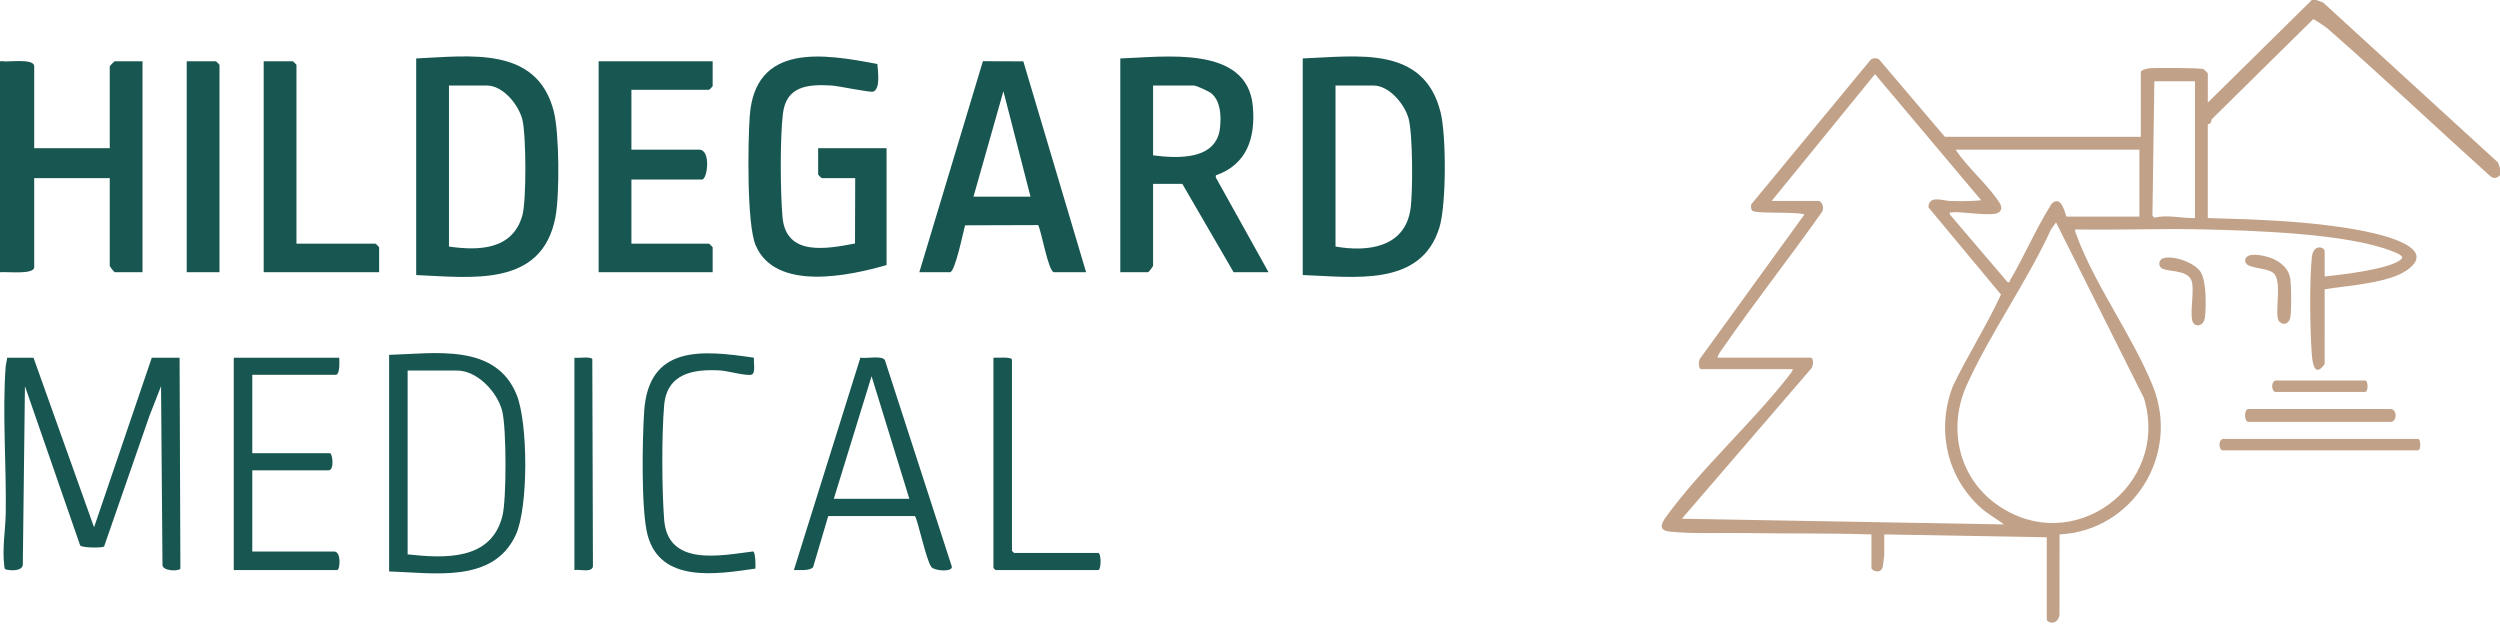
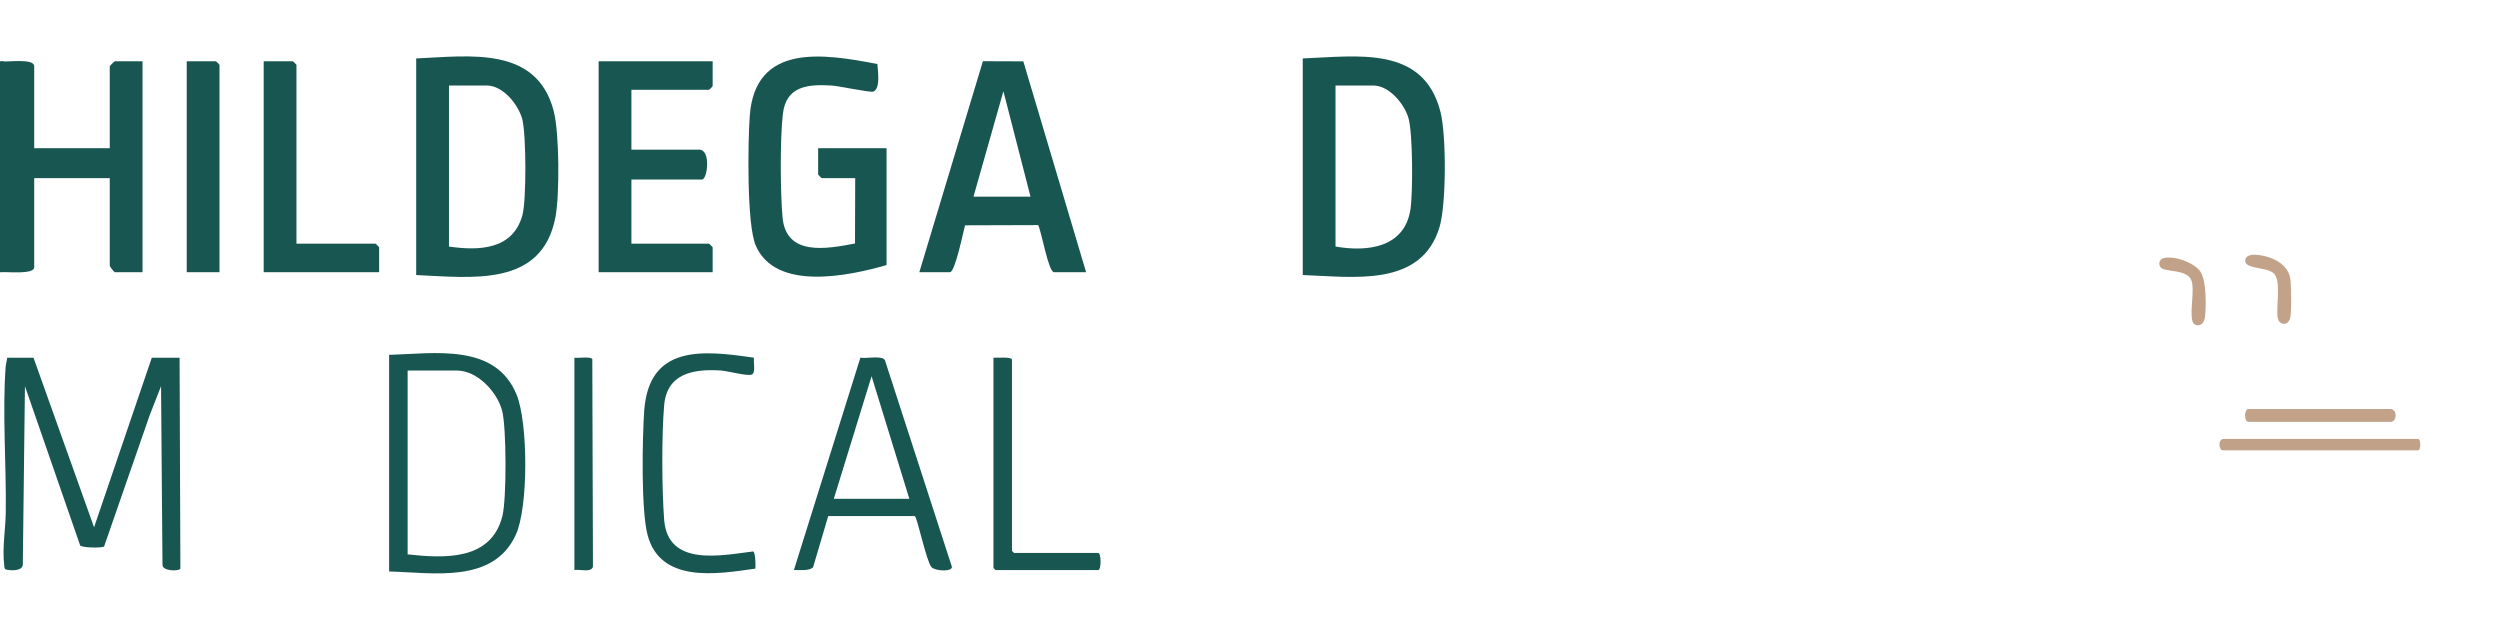
<svg xmlns="http://www.w3.org/2000/svg" id="Ebene_1" data-name="Ebene 1" viewBox="0 0 3508 877.84">
  <defs>
    <style>
      .cls-1 {
        fill: #c1a188;
      }

      .cls-2 {
        fill: #c2a289;
      }

      .cls-3 {
        fill: #c1a289;
      }

      .cls-4 {
        fill: #185751;
      }
    </style>
  </defs>
-   <path class="cls-1" d="M3505.25,228.04c-81.8-74.82-163.64-149.67-245.5-224.54l-9.75-3.5h-6l-146,143.98v-40.99c0-.43-5-5.49-6.04-5.96-4.33-1.97-68.43-2.08-77-1.08-2.69.31-10.96,2.58-10.96,5.04v90.98h-275l-91.85-108.11c-3.53-2.88-8.75-2.81-12.26.03l-167.37,202.67c-1.04,2.2-.38,7.39.95,8.9,4.5,5.1,62.16,1.07,73.52,5.49l-146.14,201.82c-3.16,2.93-2.44,15.16,1.15,15.16h129c-.9,2.45-2.42,4.92-4.02,6.98-52.31,67.59-124.45,131.85-173.93,200.05-7.2,9.94-11.29,19.1,4.91,20.98,28.94,3.35,75.01,1.54,105.96,2.04,59.13.98,118.06,0,177.08,1.92v47c0,4.11,13.89,9.42,15.95-2.05.4-2.23,2.05-14.71,2.05-15.95v-29l228,4v114.99c0,5.35,15.32,9.41,17.88-6.12l.11-112.88c103.09-4.96,169.56-111.87,130.97-207.93-27.79-69.2-82.21-143.29-107.39-212.57-.91-2.49-2.16-4.59-1.56-7.42,59.6,1.15,119.46-1.55,179.07-.09,70.7,1.72,201.38,5.38,265.44,30.55,3.58,1.41,17.55,6.12,13.53,10.56-13.16,14.54-86.78,22.78-108.05,24.96v-35c0-6.89-16.05-11.09-18,8.01-3.5,34.32-2.65,101.02-.08,136.06,1.01,13.86,4.46,32.98,18.02,13.86l.05-104.94c31.92-5.38,89.52-8.33,115.88-27.12,47.82-34.09-49.53-52.59-69.5-56.23-68.61-12.5-140.9-14.68-210.38-16.62v-131.99c2.97.63,4.75-1.53,5.35-6.47,47.42-46.83,95.01-93.76,142.75-140.8,7.04,4.08,13.68,8.51,19.91,13.28,76.9,67.22,151.11,137.59,227,205.96,5.28,4.92,9.75,5.07,15,.02v-10l-2.75-7.93ZM2360,727.89l180.9-210.05c3.79-2.64,4.38-15.91.1-15.91h-131c.96-5.16,5.37-10.29,8.37-14.63,44.19-63.88,92.53-125.14,137.34-188.61,4.83-5.12,1.92-16.73-4.71-16.73h-65l145-177.94,148.99,176.96c-14.13,1.52-28.83,1.33-43.07,1.06-10.85-.2-30.41-8.85-30.95,8.86l101.83,122.45c-20.08,43.43-46.42,84.63-67.33,128.05-23.64,60.78-9.2,128.13,39.5,171.54,9.92,8.84,21.66,14.83,32.03,22.94l-452-7.99ZM3008.38,558.55c37.34,123.3-100.37,225.39-207.04,149.02-53.49-38.29-68.48-107.67-41.69-166.99,32.98-73.04,84.16-144.51,118.01-217.96l7.34-10.62,123.38,246.55ZM3002,303.96h-102c-1.77,0-6.47-32.37-21.1-18.09-21.86,34.42-37.79,72.5-58.47,107.53-.96,1.63.59,3.34-3.4,2.53l-81.01-95c-.52-4.09.18-2.59,2.94-2.97,12.85-1.75,59.04,7.02,66.55-.48,6.18-6.17.11-13.26-3.57-18.46-16.61-23.48-41.69-44.72-57.94-69.05h258v93.99ZM3080,305.96c-19.05.67-38.1-5.12-57.09-.51l-2.62-2.77,2.71-188.69h57v191.97Z" />
  <path class="cls-4" d="M2,381.95H0V85.99h2c1.57-.02,3.99.42,4,1.4,1.31,96.29,1.31,195.77,0,292.09l-4,2.47Z" />
  <path class="cls-4" d="M2021.42,157.56c-23.48-94.46-117.26-78.44-193.42-75.57v303.96c69.76,2.26,166.16,18.2,191.88-67.11,9.69-32.14,9.7-128.46,1.54-161.28ZM1979.1,294.06c-8.28,53.49-60.2,59.74-105.1,51.89V119.98h53c22.44,0,44.06,26.23,49.56,46.44,5.91,21.74,6.17,104.21,2.54,127.64Z" />
  <path class="cls-4" d="M777.01,155.97c-23.74-92.07-118.54-77.21-193.01-73.98v303.96c77.6,3.38,176.78,17.7,195.45-81.54,5.91-31.37,5.47-117.76-2.44-148.44ZM733.04,302c-13.46,48.53-60.75,50.1-103.04,43.95V119.98h53c23.05,0,44.81,27.18,50.01,47.98,5.35,21.39,5.79,113.24.03,134.04Z" />
-   <path class="cls-4" d="M1705.96,248.91l.12-2.85c44.07-15.46,55.81-53.21,51.89-97.05-7.75-86.61-125.83-68.79-185.97-67.02v299.96h39c.82,0,7-7.95,7-9v-114.98h41l72,123.98h49l-74.04-133.04ZM1618,217.97v-97.99h57c3.67,0,21.41,8.17,24.88,11.12,13.18,11.23,13.72,31.84,12.1,47.85-4.68,46.1-59.45,43.53-93.98,39.02Z" />
  <path class="cls-4" d="M2,85.99c8.51,1.46,46-4.61,46,7v114.98h106v-114.98c0-.49,6.51-7,7-7h39v295.96h-39c-.82,0-7-7.95-7-9v-122.98H48v124.98c0,10.73-38.29,6.12-46,7V85.99Z" />
  <path class="cls-4" d="M1244,371.95c-52.93,15.2-155.56,37.27-183.55-27.44-12.78-29.54-11.01-145.07-8.43-181.51,7.3-103.09,103.6-87.77,179.12-73.15.61,9.75,4.66,34.27-5.66,38.68-3.89,1.66-48.81-7.95-58.49-8.53-33.2-1.98-63.76.56-68.42,39.53-4.1,34.24-3.68,110.53-.52,145.39,5.02,55.36,62.32,44.18,101.69,36.75l.28-91.71h-47c-.35,0-5-4.65-5-5v-37h96v163.98Z" />
  <path class="cls-4" d="M1435.92,86.08l-56.7-.21-89.22,296.08h43c7.23,0,18.63-56.87,21.19-65.79l102.59-.32c4.59,8.57,14.36,66.11,22.22,66.11h45l-88.08-295.87ZM1366,275.96l41.98-147.98,38.02,147.98h-80Z" />
  <path class="cls-4" d="M47,501.93l84.98,237.96,81.02-237.96h39l1.13,296.09c-2.73,3.92-24.91,3.32-25.13-5.13l-2.02-250.96-16.02,40.95-63.93,184.05c-3.58,2.16-30.63,1.81-33.54-1.54l-77.49-223.48-3,250.99c-1.62,8.87-17.34,7.87-24.13,6.12-2.05-1.42-1.71-3.89-1.97-6.03-2.92-24.02,1.86-50.18,2.18-74,.9-65.88-4.89-139.56-.17-204.13.33-4.48,1.79-8.51,2.09-12.92h37Z" />
  <path class="cls-4" d="M1000,85.99v35c0,.35-4.65,5-5,5h-109v83.99h95c17.01,0,11.71,41.99,4,41.99h-99v89.99h109c.35,0,5,4.65,5,5v35h-160V85.99h160Z" />
  <path class="cls-4" d="M724.97,553.96c-29.58-72.88-115.52-57.85-178.97-56.02v303.96c61.68,1.65,146.06,17.38,177.71-51.28,17.91-38.85,17.3-157.13,1.26-196.66ZM705.01,723.92c-15.71,62.86-80.79,59.66-133.01,53.98v-257.97h69c28.82,0,56.66,29.97,63.59,56.4,6.17,23.53,6.32,124.02.42,147.59Z" />
  <path class="cls-4" d="M1241.67,505.26c-4.15-6.87-26.24-1.75-34.35-3.42l-93.33,298.05c6.74-.25,22.36,1.55,26.96-4.04l21.24-71.75,121.53.09c3.49,2.22,16.12,63.41,23.34,71.64,4.73,5.39,29.13,7,28.64-.52l-94.03-290.05ZM1170,699.91l53-172,53,172h-106Z" />
  <path class="cls-4" d="M416,341.96h111c.35,0,5,4.65,5,5v35h-162V85.99h41c.35,0,5,4.65,5,5v250.97Z" />
-   <path class="cls-4" d="M476,501.93c.22,4.45,1.35,24-5,24h-117v109.99h109c3.52,0,6.59,24-2,24h-107v113.99h115c10.14,0,8.3,26,4,26h-145v-297.96h148Z" />
  <path class="cls-4" d="M308,381.95h-46V85.99h41c.35,0,5,4.65,5,5v290.96Z" />
  <path class="cls-4" d="M1057.98,501.95c-.92,5.46,2.8,21.67-3.26,23.71-6.89,2.31-33.65-5.2-43.64-5.81-38.2-2.34-75.3,4.07-79.15,49-3.62,42.21-3.2,117.62-.01,160.14,4.98,66.51,79.1,50.48,124.86,44.79,3.38.94,3.61,20.41,3.2,24.09-54.07,7.8-133.51,21.06-151.39-47.55-9.1-34.9-7.33-134.5-4.66-173.48,6.38-93.25,81.71-85.6,154.06-74.89Z" />
  <path class="cls-4" d="M1394,501.93c4.51.5,26-1.89,26,3v267.97c0,.21,2.79,3,3,3h118c4.44,0,4.44,24,0,24h-144c-.21,0-3-2.79-3-3v-294.96Z" />
  <path class="cls-4" d="M806,799.9v-297.96c5.53.89,22.36-2.08,25.13,1.87l.88,291.09c-1.68,9.09-18.69,3.58-26,5Z" />
  <path class="cls-1" d="M3119,615.92h274c4.19,0,4.19,16,0,16h-274c-5.04,0-7.35-13.55,0-16Z" />
  <path class="cls-2" d="M3355,573.93c9.78,1.63,7.58,18,0,18h-200c-6.33,0-6.33-18,0-18h200Z" />
  <path class="cls-2" d="M3198.48,451.45c-8.59-8.6,5.44-56.9-8.56-68.42-10.63-8.74-40.52-5.19-39.45-17.76,1.08-12.79,26.52-6.67,34.91-3.7,14.46,5.13,26.91,15.26,28.63,31.37,1.18,11.07,1.49,41.3-.14,51.87-1.35,8.76-9.23,12.81-15.39,6.64Z" />
  <path class="cls-3" d="M3035.41,362.36c14.69-4.36,43.64,6.1,52.27,18.91s8.05,48.87,6.36,63.71c-1.61,14.09-15.04,14.37-17.63,5.56-4.08-13.87,3.91-45.69-1.87-58.12-6.7-14.41-34.46-10.65-41.69-16.29-4.91-3.83-3.45-11.98,2.57-13.77Z" />
-   <path class="cls-1" d="M3193,533.93h126c4.19,0,4.19,16,0,16h-126c-5.04,0-7.35-13.55,0-16Z" />
</svg>